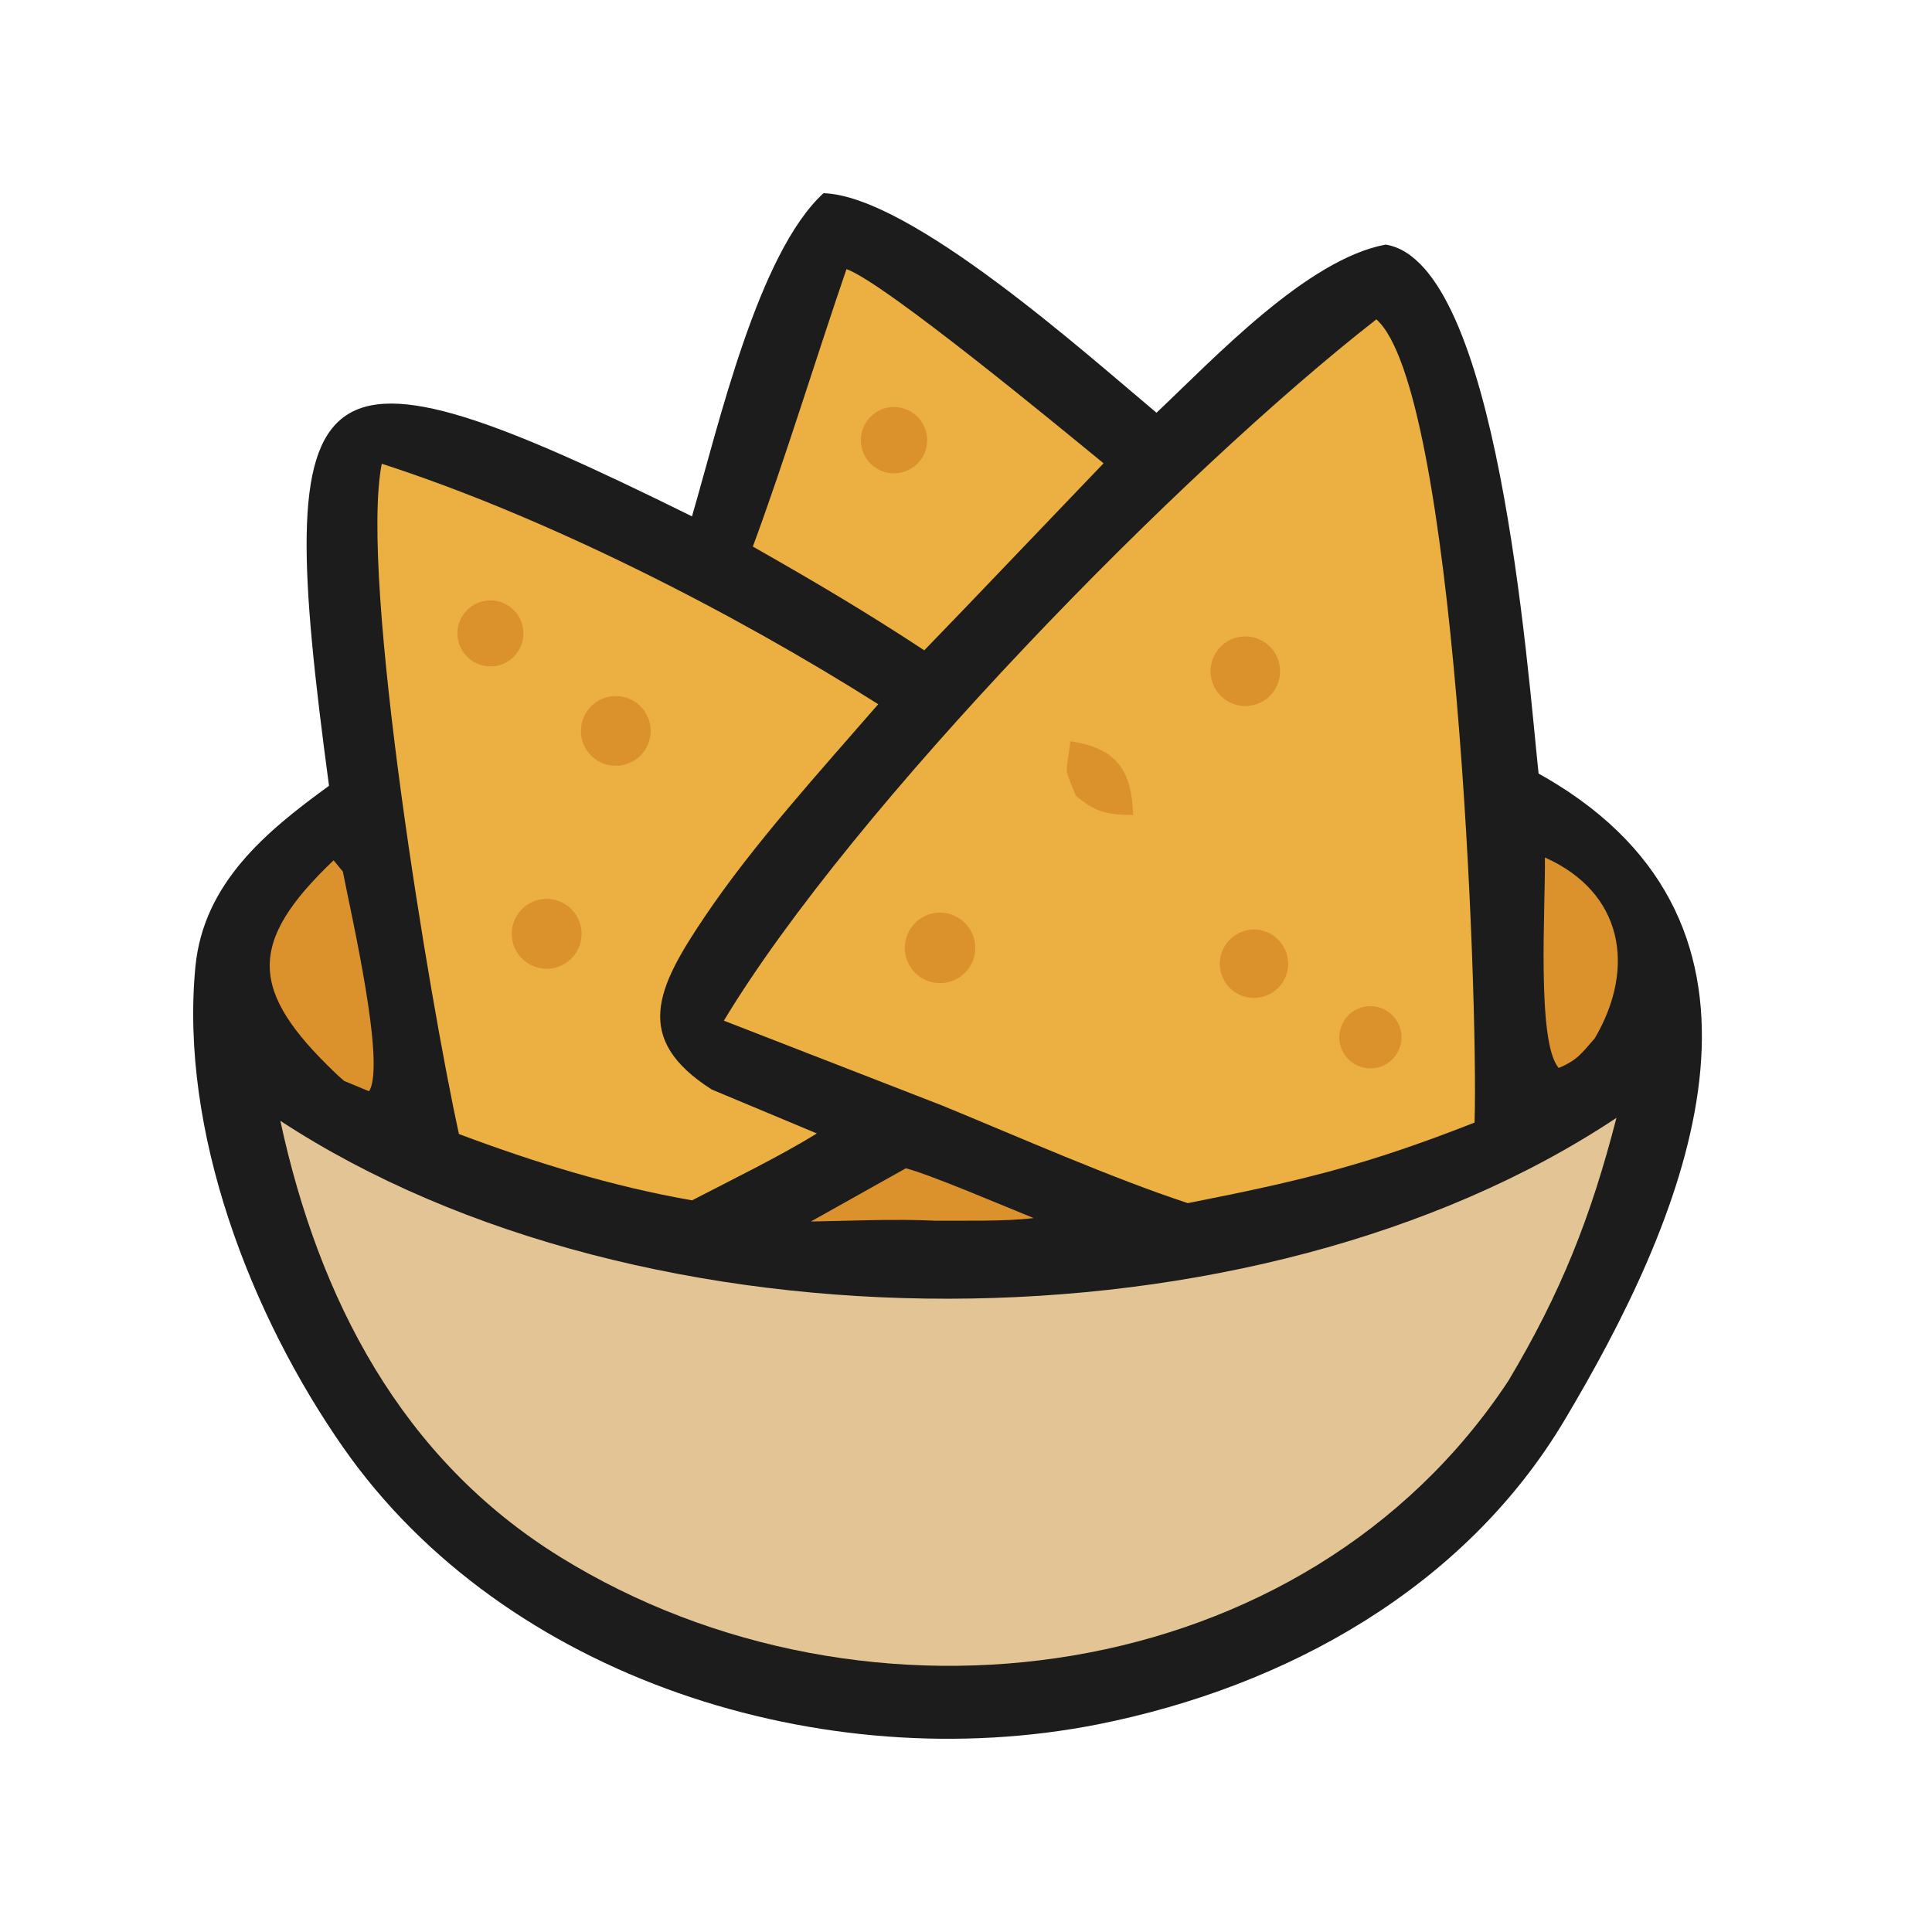
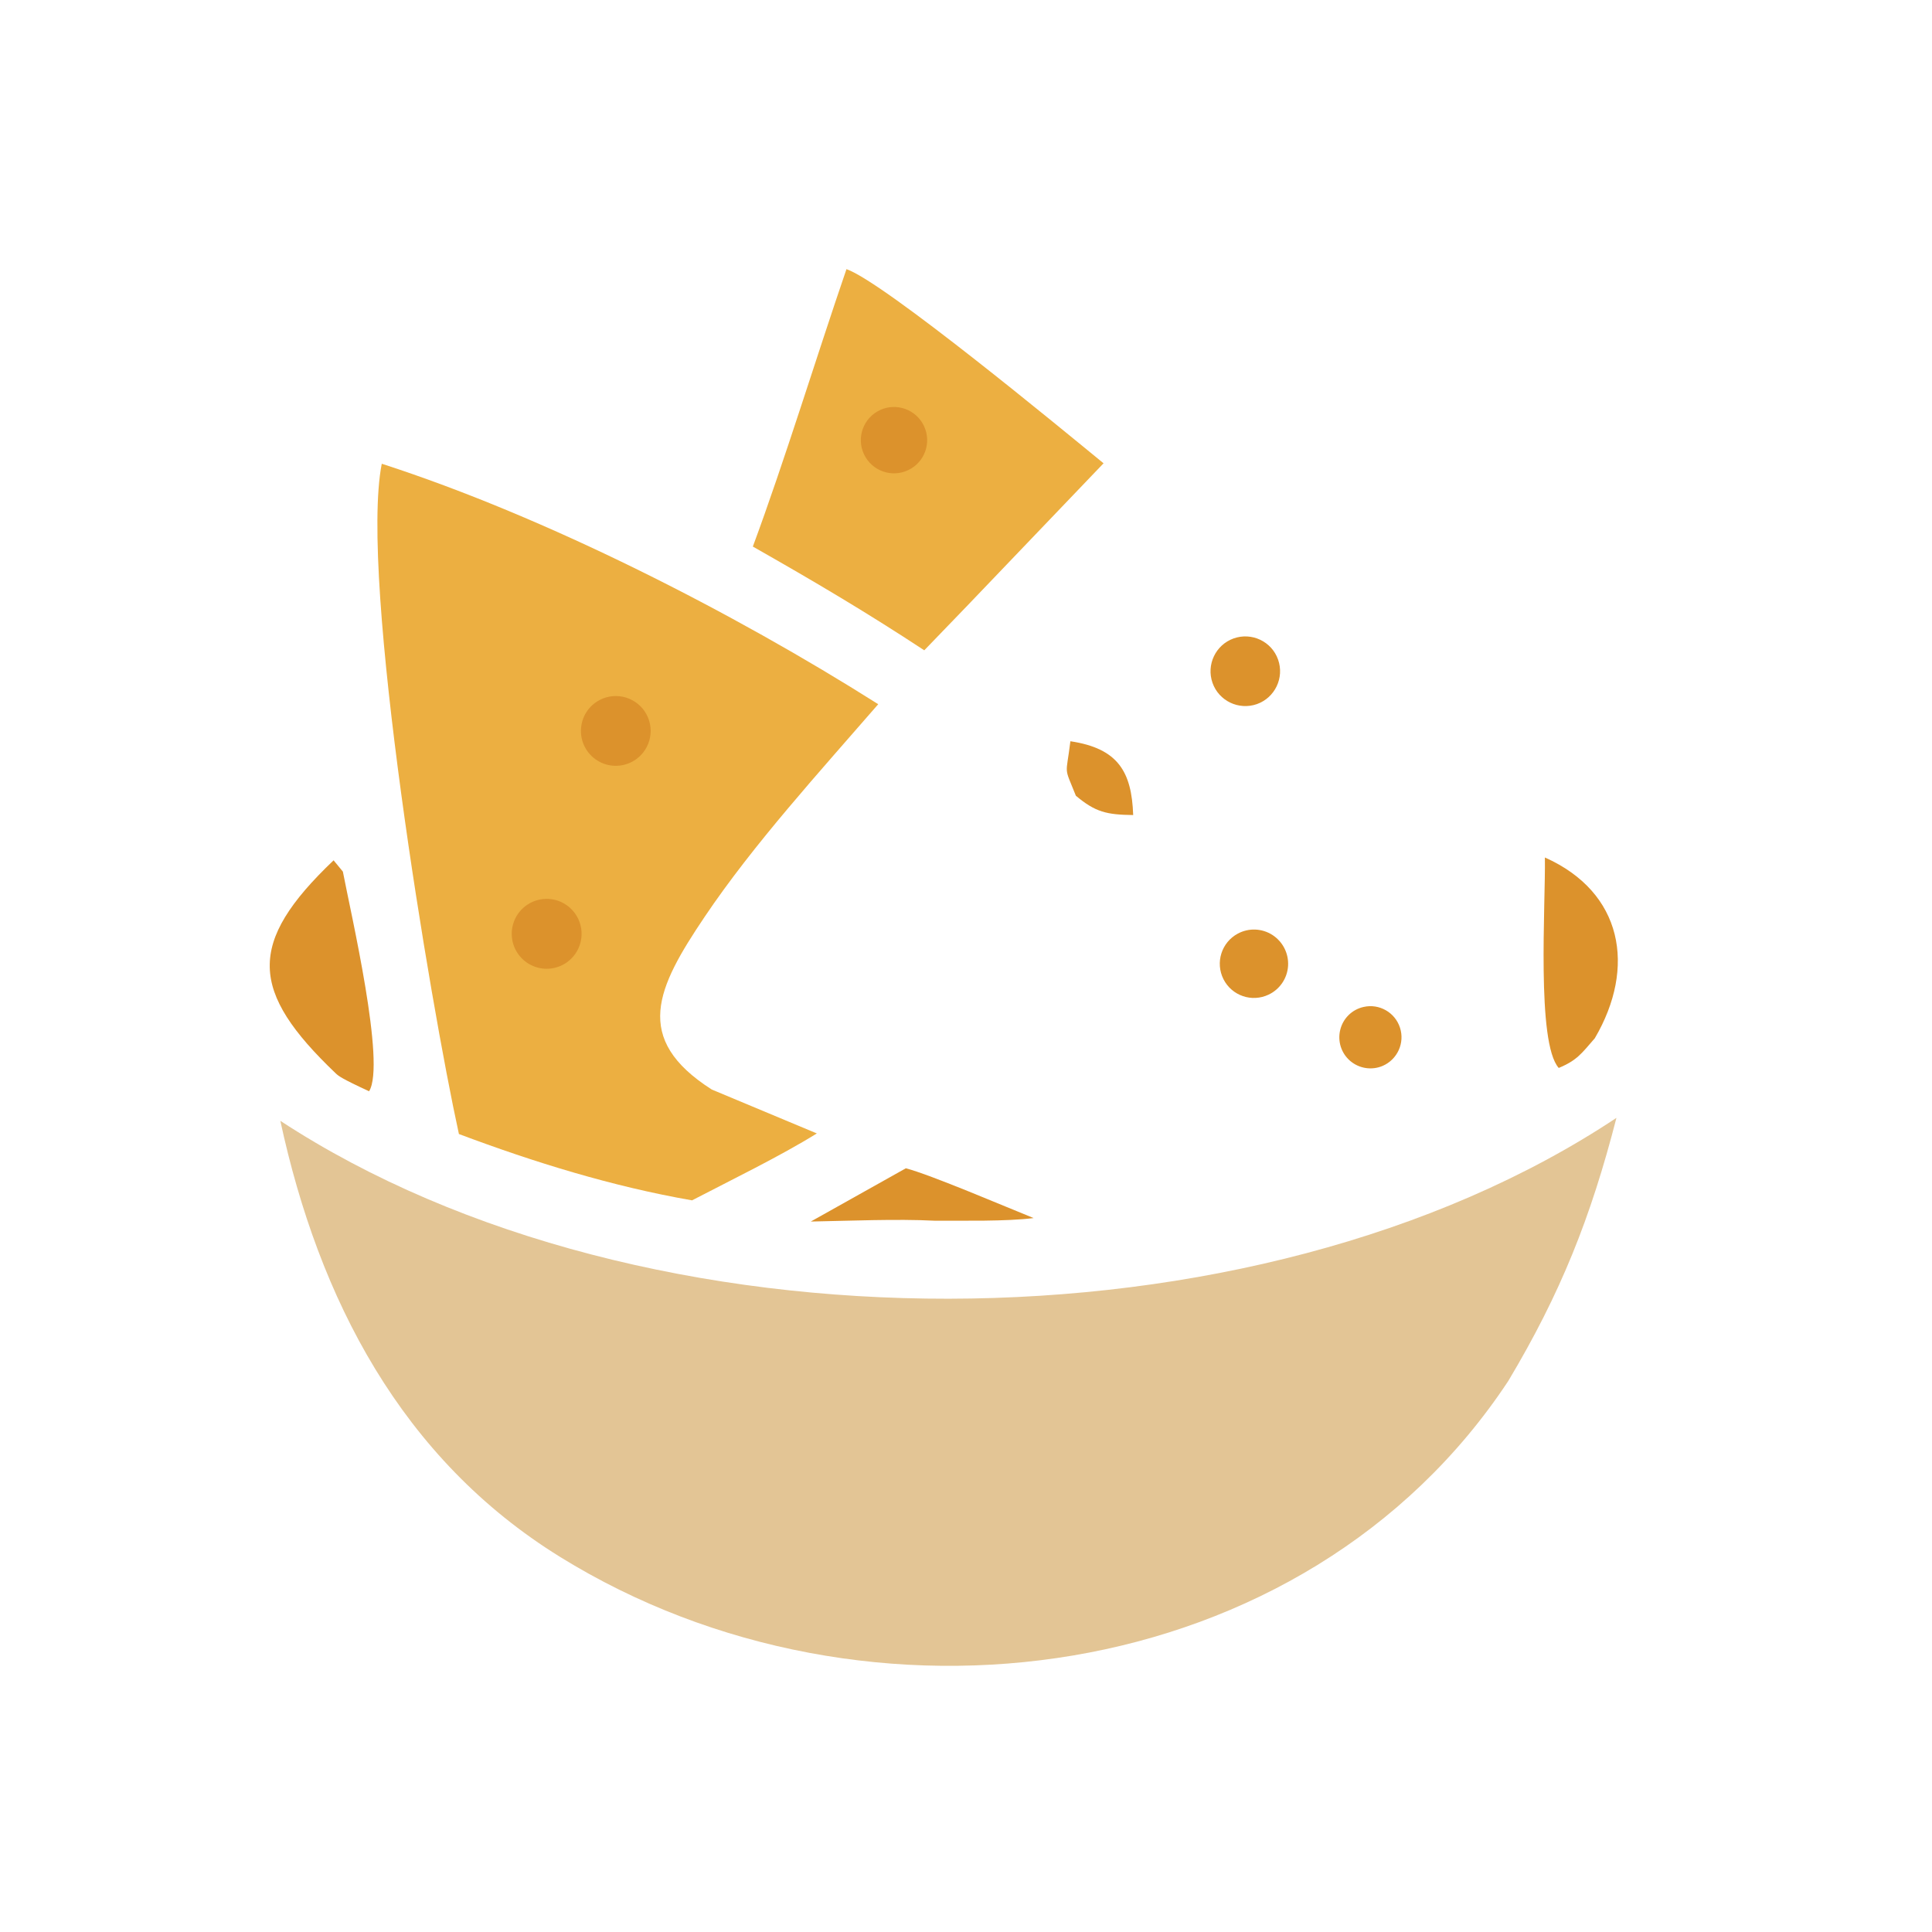
<svg xmlns="http://www.w3.org/2000/svg" fill="none" viewBox="0 0 30 30" height="30" width="30">
-   <path fill="#1B1C1B" d="M12.787 3C14.137 3.04 16.878 5.507 17.958 6.409C18.867 5.55 20.3 4.023 21.517 3.798C23.262 4.078 23.713 10.341 23.891 12.012C24.052 12.101 24.209 12.198 24.363 12.3C27.977 14.724 26.114 19.002 24.291 22.057C22.747 24.645 19.989 26.191 17.046 26.776C12.8 27.615 7.845 26.076 5.331 22.479C3.894 20.422 2.789 17.57 3.034 15.013C3.16 13.708 4.141 12.905 5.109 12.202C4.204 5.494 4.732 5.045 10.745 8.018C11.16 6.6 11.769 3.935 12.787 3Z" />
  <path fill="#E3C595" d="M4.353 17.404C9.99 21.095 19.479 21.095 25.1 17.358C24.701 18.908 24.236 20.078 23.421 21.443C20.266 26.22 13.461 27.124 8.699 24.177C6.233 22.652 4.951 20.171 4.353 17.404Z" />
-   <path fill="#ECAF41" d="M21.372 4.959C22.6 6.042 22.957 15.436 22.897 17.431C21.224 18.089 20.214 18.334 18.444 18.682C17.271 18.297 15.802 17.648 14.636 17.169L11.24 15.849C13.245 12.525 18.325 7.336 21.372 4.959Z" />
-   <path fill="#DC922C" d="M14.293 14.263C14.463 14.15 14.683 14.141 14.862 14.24C15.04 14.339 15.149 14.53 15.144 14.734C15.138 14.939 15.019 15.123 14.834 15.212C14.575 15.337 14.264 15.24 14.122 14.99C13.979 14.741 14.054 14.423 14.293 14.263Z" />
  <path fill="#DC922C" d="M19.154 9.914C19.436 9.813 19.747 9.96 19.846 10.242C19.946 10.525 19.797 10.835 19.515 10.934C19.234 11.031 18.927 10.884 18.828 10.604C18.729 10.323 18.875 10.015 19.154 9.914Z" />
  <path fill="#DC922C" d="M19.221 14.497C19.391 14.406 19.596 14.414 19.758 14.518C19.92 14.623 20.013 14.806 20.001 14.999C19.989 15.191 19.873 15.362 19.7 15.444C19.439 15.569 19.128 15.462 18.998 15.205C18.868 14.947 18.967 14.633 19.221 14.497Z" />
  <path fill="#DC922C" d="M16.621 11.51C17.363 11.621 17.573 11.985 17.596 12.656C17.185 12.651 17.009 12.611 16.706 12.356C16.514 11.877 16.553 12.07 16.621 11.51Z" />
  <path fill="#DC922C" d="M21.173 15.636C21.416 15.58 21.662 15.72 21.739 15.958C21.816 16.195 21.699 16.452 21.47 16.551C21.301 16.623 21.107 16.593 20.967 16.475C20.828 16.357 20.767 16.17 20.811 15.992C20.854 15.814 20.994 15.676 21.173 15.636Z" />
  <path fill="#ECAF41" d="M5.928 7.201C8.484 8.027 11.388 9.511 13.637 10.935C12.738 11.972 11.701 13.107 10.94 14.239C10.201 15.337 9.814 16.128 11.052 16.918L12.684 17.6C12.109 17.956 11.356 18.322 10.746 18.639C9.511 18.424 8.297 18.049 7.126 17.609C6.684 15.595 5.576 8.986 5.928 7.201Z" />
  <path fill="#DC922C" d="M8.184 14.051C8.425 13.888 8.751 13.943 8.924 14.177C9.097 14.41 9.056 14.739 8.83 14.922C8.675 15.048 8.464 15.078 8.28 15.001C8.096 14.925 7.969 14.753 7.949 14.555C7.929 14.357 8.019 14.163 8.184 14.051Z" />
  <path fill="#DC922C" d="M9.311 10.87C9.574 10.732 9.898 10.832 10.039 11.093C10.179 11.354 10.084 11.679 9.825 11.823C9.654 11.918 9.446 11.914 9.28 11.812C9.113 11.71 9.014 11.527 9.021 11.332C9.027 11.137 9.138 10.96 9.311 10.87Z" />
-   <path fill="#DC922C" d="M7.549 9.327C7.817 9.292 8.066 9.472 8.118 9.737C8.17 10.002 8.007 10.262 7.746 10.331C7.561 10.379 7.365 10.321 7.237 10.18C7.108 10.039 7.069 9.838 7.135 9.659C7.2 9.48 7.36 9.352 7.549 9.327Z" />
  <path fill="#ECAF41" d="M13.144 4.179C13.733 4.386 16.502 6.675 17.136 7.194L15.004 9.422L14.352 10.098C13.441 9.499 12.639 9.026 11.69 8.487C12.182 7.16 12.676 5.543 13.144 4.179Z" />
  <path fill="#DC922C" d="M13.668 6.366C13.924 6.249 14.228 6.36 14.348 6.616C14.468 6.872 14.36 7.177 14.105 7.299C13.847 7.423 13.538 7.313 13.416 7.054C13.294 6.795 13.407 6.486 13.668 6.366Z" />
-   <path fill="#DC922C" d="M5.18 13.359L5.324 13.534C5.449 14.188 5.995 16.526 5.731 16.945L5.344 16.785C5.299 16.746 5.254 16.706 5.211 16.665C3.879 15.393 3.827 14.647 5.18 13.359Z" />
+   <path fill="#DC922C" d="M5.18 13.359L5.324 13.534C5.449 14.188 5.995 16.526 5.731 16.945C5.299 16.746 5.254 16.706 5.211 16.665C3.879 15.393 3.827 14.647 5.18 13.359Z" />
  <path fill="#DC922C" d="M23.989 13.315C25.197 13.853 25.411 15.019 24.764 16.122C24.558 16.358 24.491 16.463 24.204 16.583C23.855 16.192 24.001 14.046 23.989 13.315Z" />
  <path fill="#DC922C" d="M14.066 18.141C14.449 18.24 15.626 18.744 16.05 18.914C15.622 18.968 14.961 18.953 14.511 18.955C13.921 18.925 13.19 18.957 12.59 18.968L14.066 18.141Z" />
</svg>